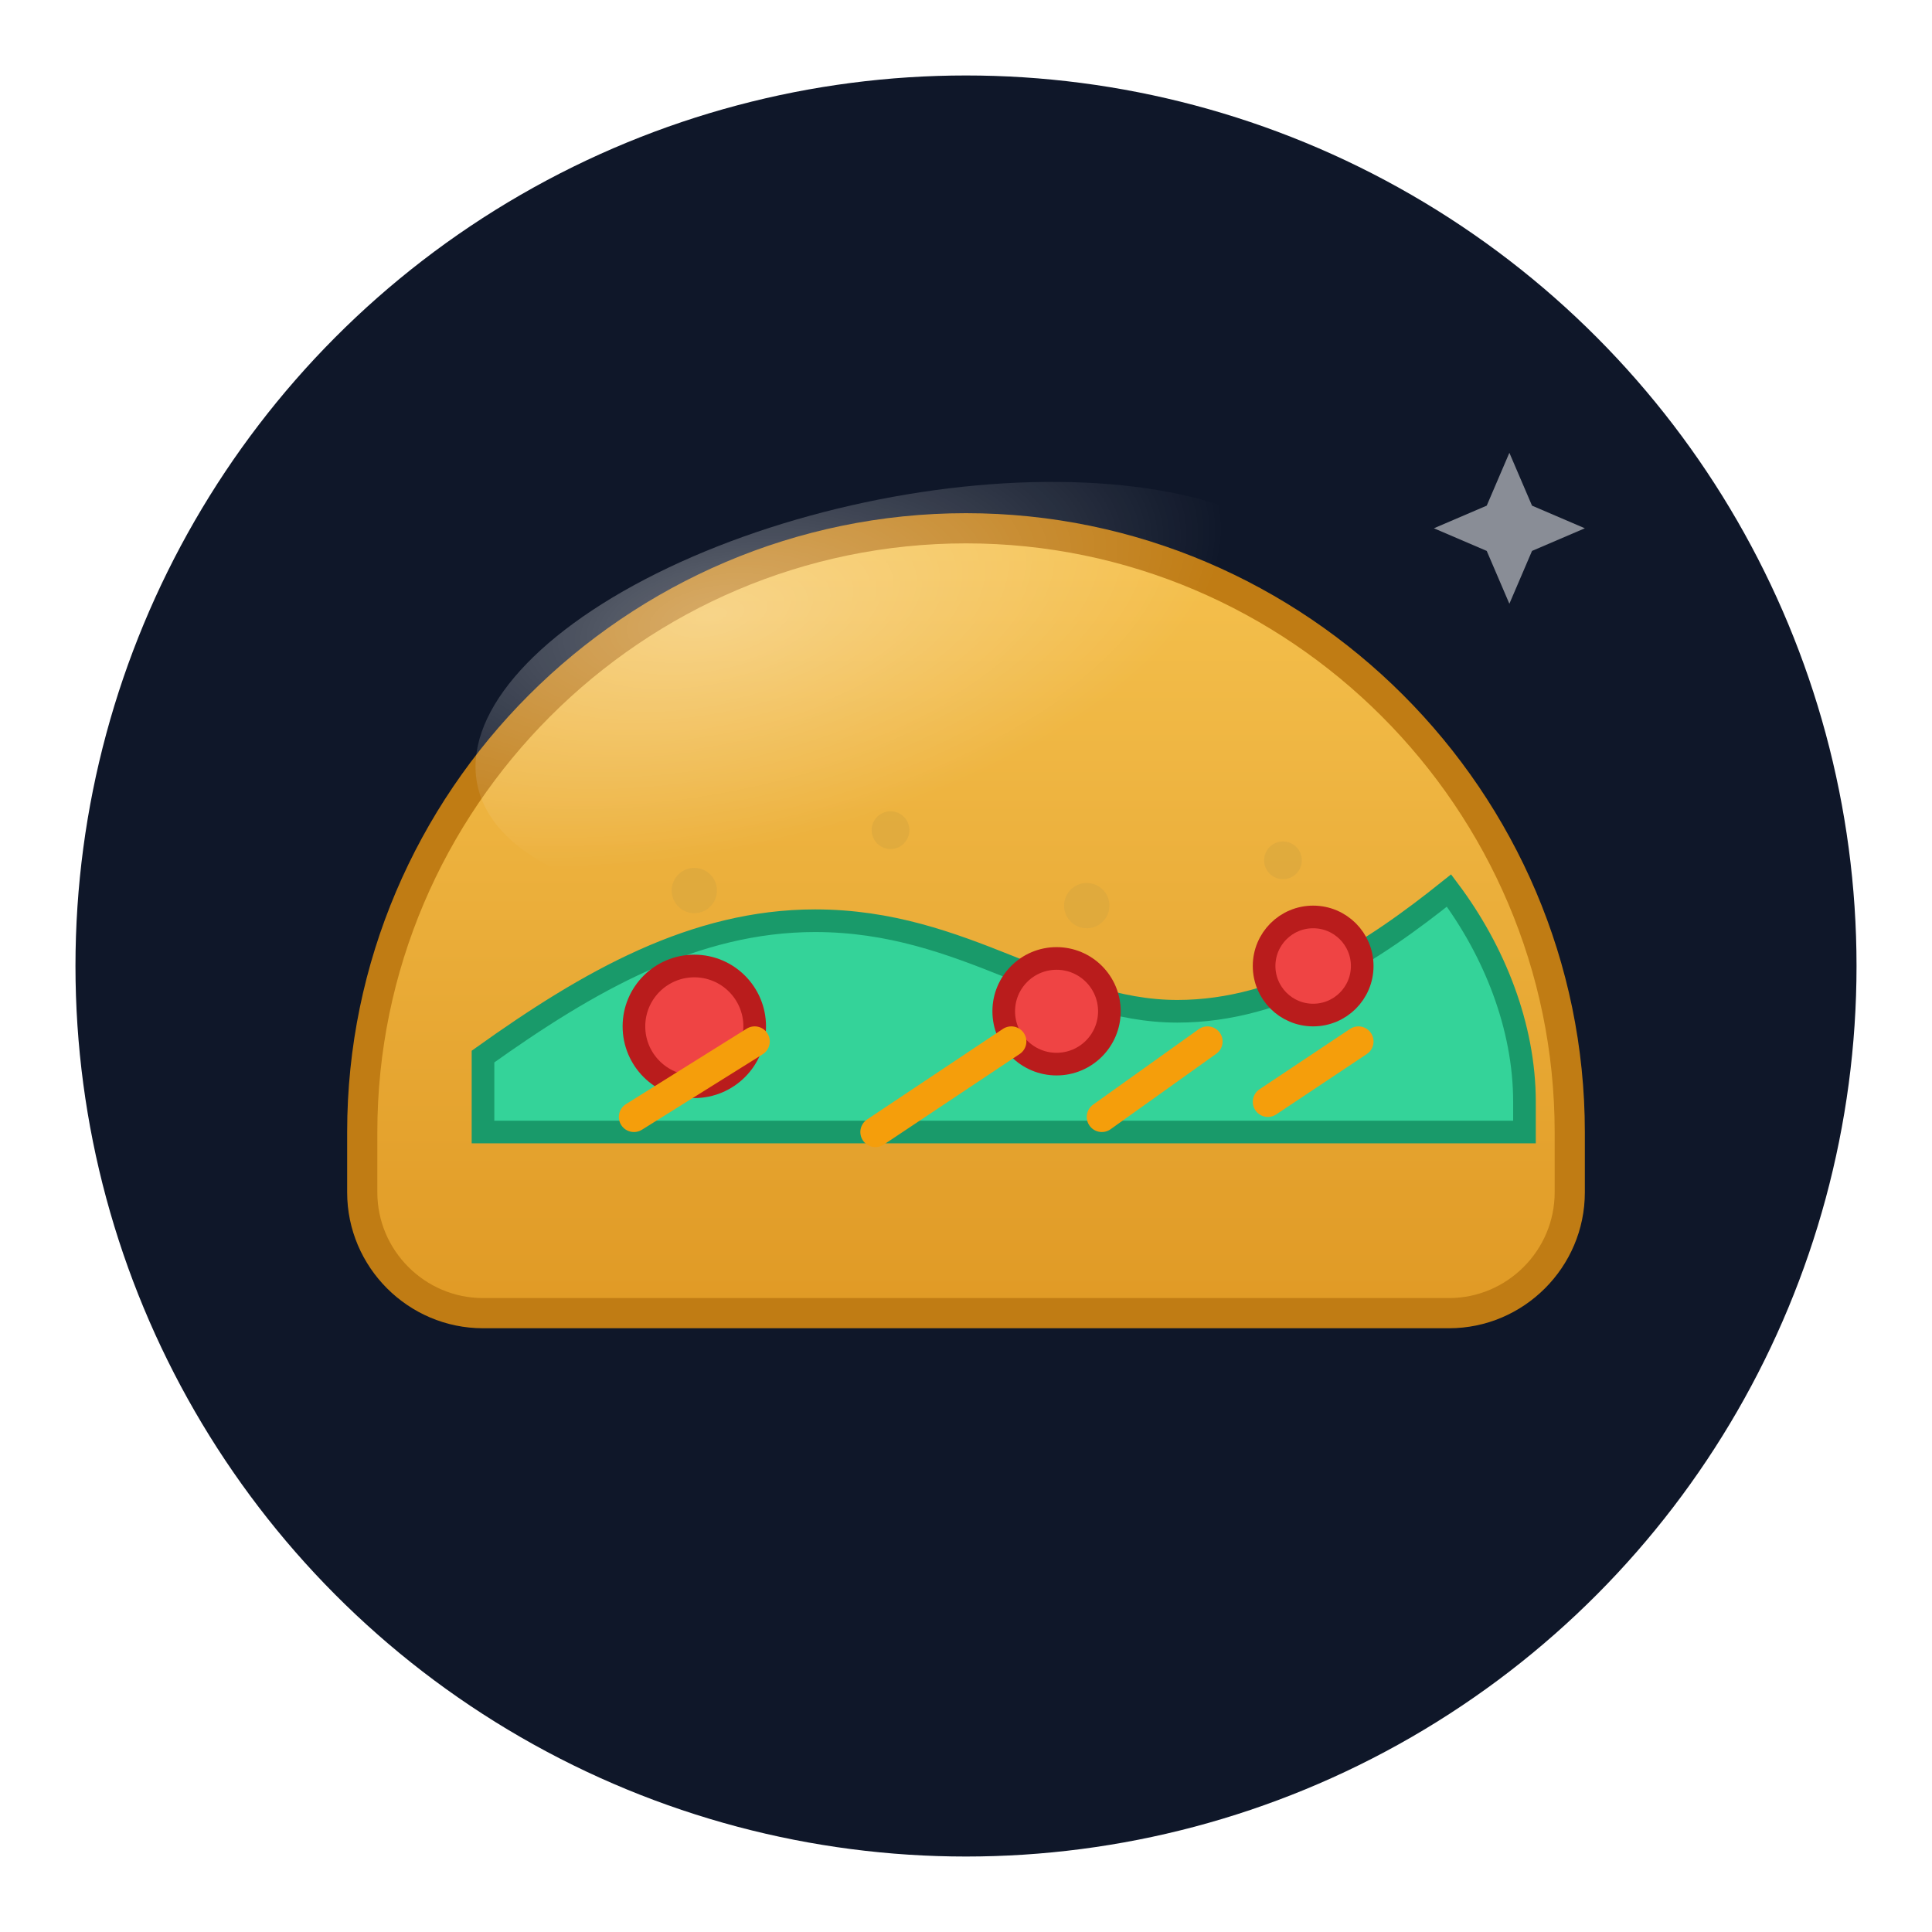
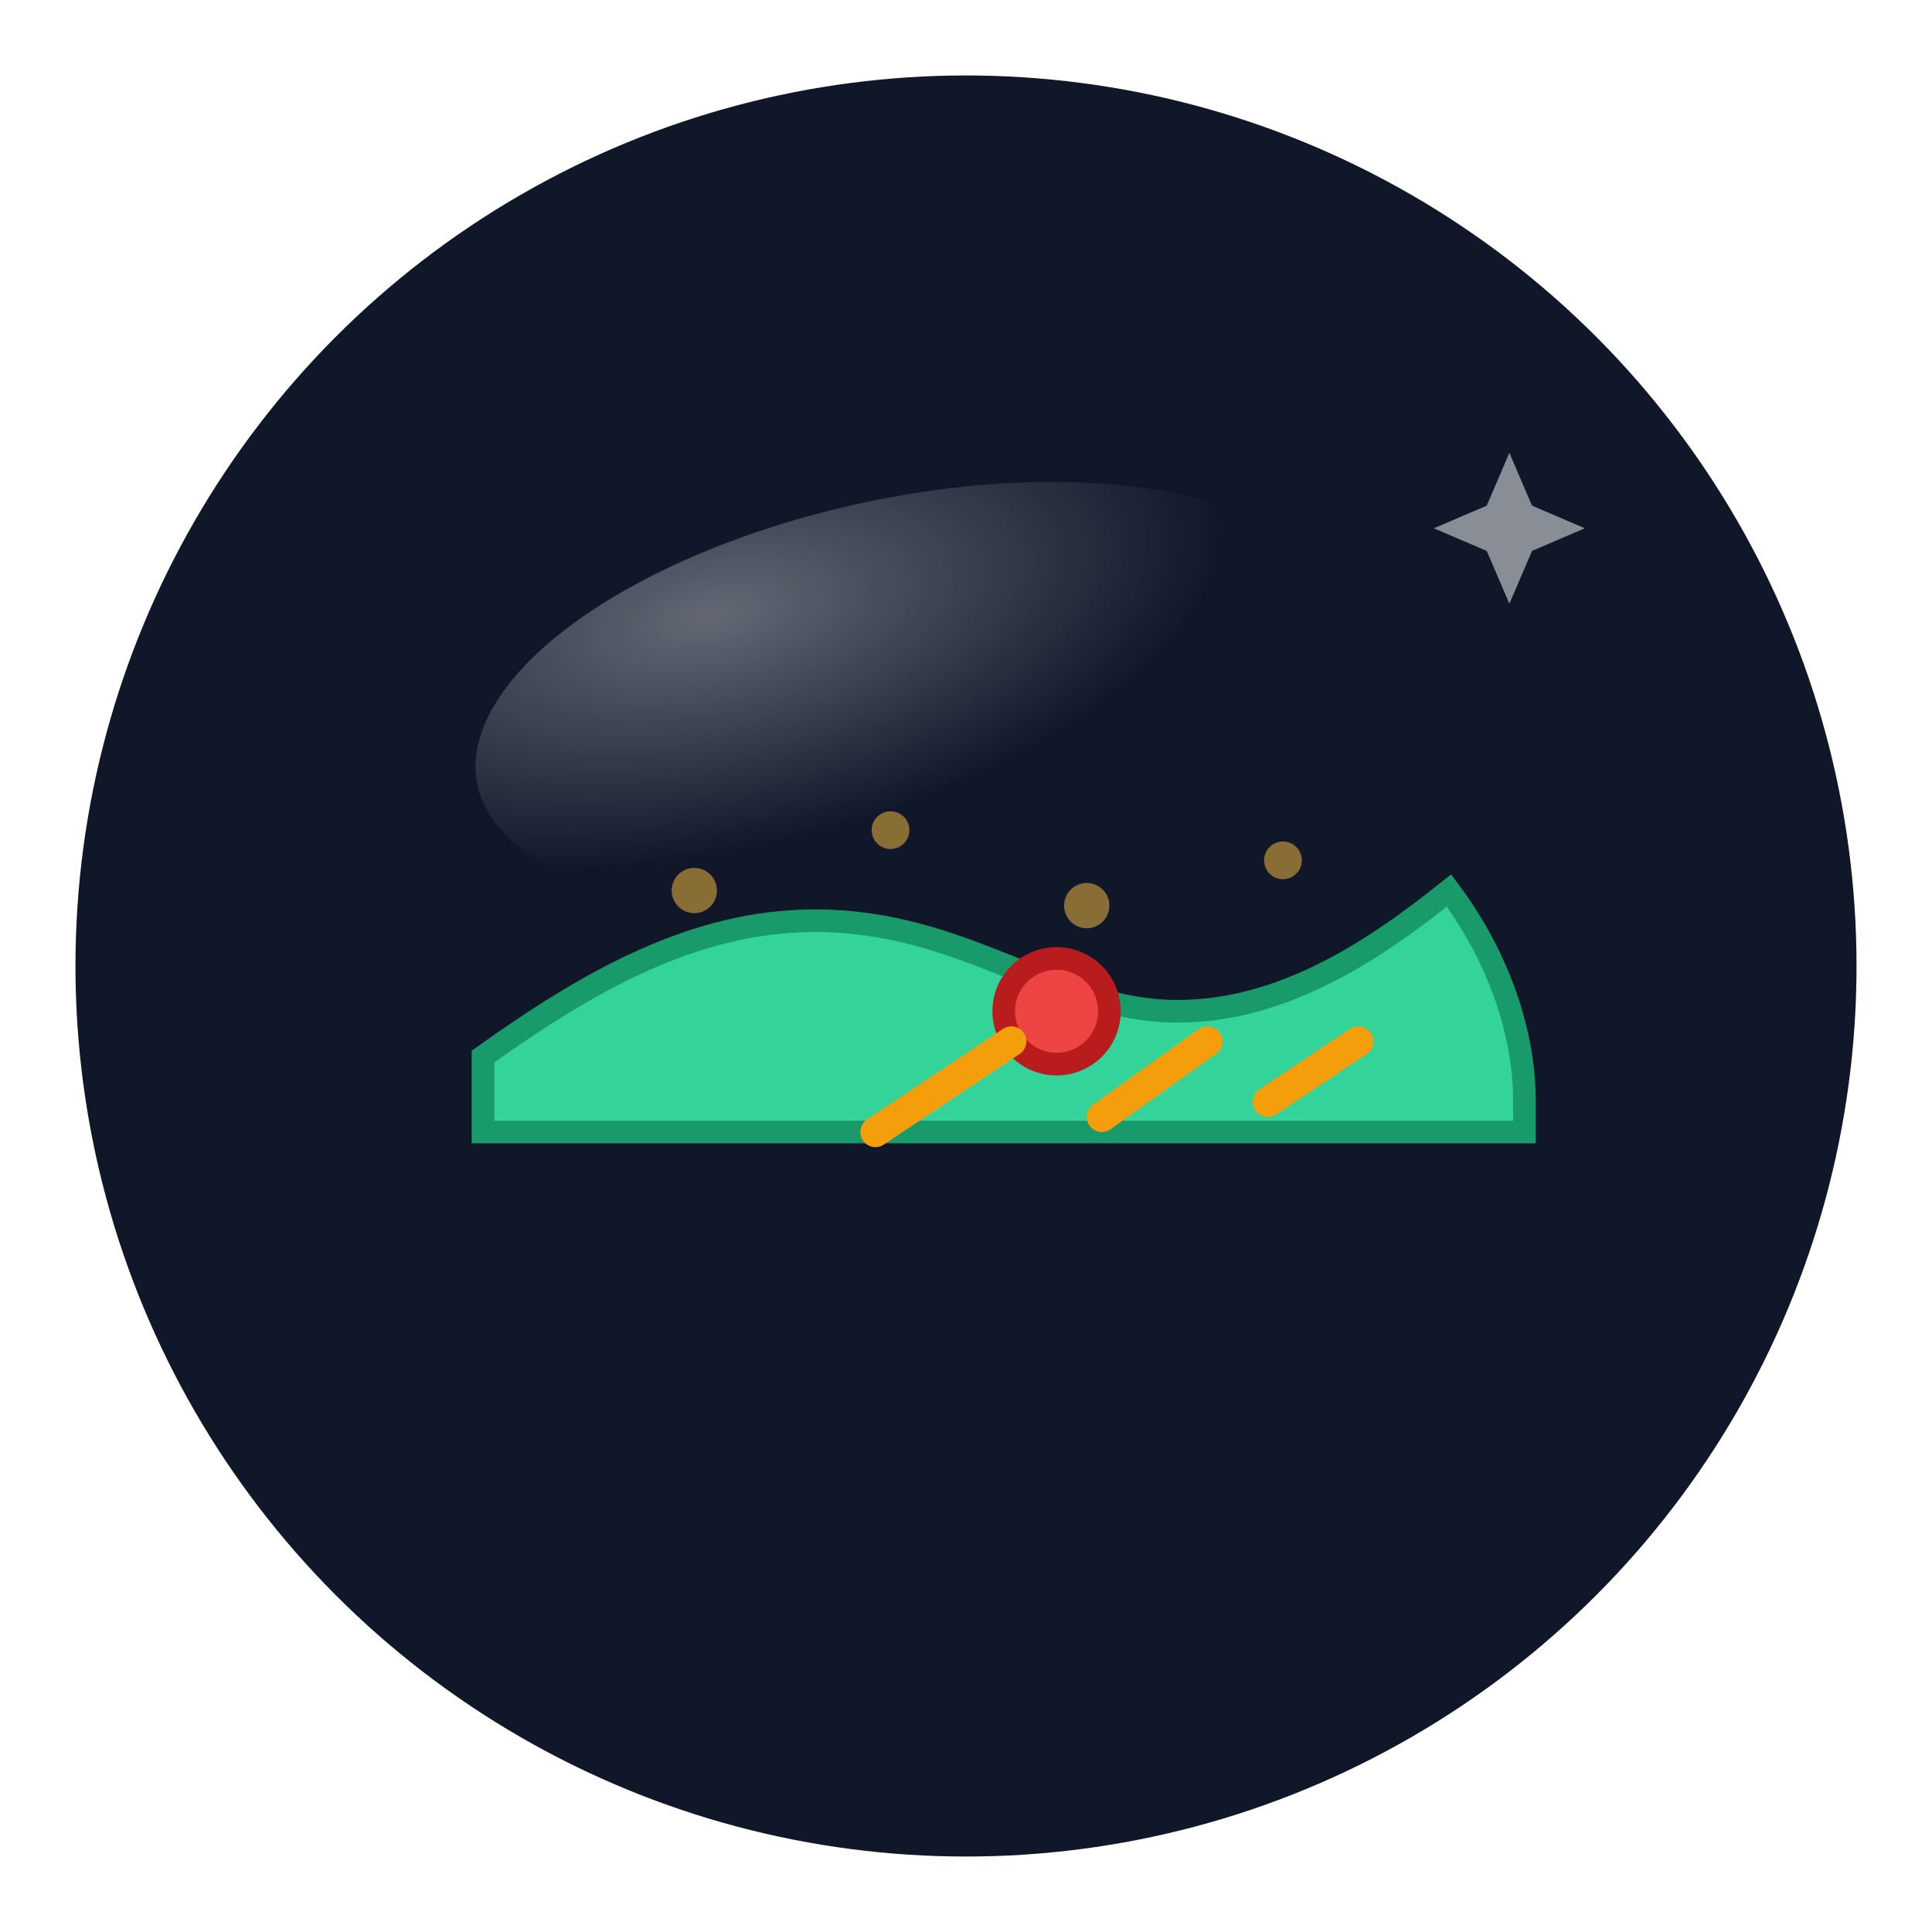
<svg xmlns="http://www.w3.org/2000/svg" viewBox="0 0 256 256" role="img" aria-label="Taco">
  <defs>
    <linearGradient id="shellGrad" x1="0" y1="0" x2="0" y2="1">
      <stop offset="0%" stop-color="#F5C14E" />
      <stop offset="100%" stop-color="#E09A25" />
    </linearGradient>
    <radialGradient id="gloss" cx="0.3" cy="0.2" r="0.6">
      <stop offset="0%" stop-color="#ffffff" stop-opacity="0.35" />
      <stop offset="100%" stop-color="#ffffff" stop-opacity="0" />
    </radialGradient>
    <filter id="shadow" x="-20%" y="-20%" width="140%" height="140%">
      <feDropShadow dx="0" dy="3" stdDeviation="6" flood-color="#000" flood-opacity="0.25" />
    </filter>
  </defs>
  <circle cx="128" cy="128" r="118" fill="#0F1729" />
  <g filter="url(#shadow)">
-     <path d="M48 150c0-44 36-80 80-80s80 36 80 80v8c0 8.8-7.2 16-16 16H64c-8.8 0-16-7.2-16-16v-8z" fill="url(#shellGrad)" stroke="#C07C14" stroke-width="4" stroke-linejoin="round" />
    <g fill="#D9A63E" opacity="0.6">
      <circle cx="92" cy="118" r="3" />
      <circle cx="118" cy="110" r="2.5" />
      <circle cx="144" cy="120" r="3" />
      <circle cx="170" cy="114" r="2.5" />
      <circle cx="106" cy="130" r="2.5" />
      <circle cx="156" cy="136" r="2.5" />
    </g>
    <path d="M64 140c14-10 28-18 44-18 20 0 32 12 48 12 14 0 26-8 36-16 6 8 10 18 10 28v4H64v-10z" fill="#34D399" stroke="#199A6A" stroke-width="3" />
    <g>
-       <circle cx="92" cy="136" r="8" fill="#EF4444" stroke="#B91C1C" stroke-width="3" />
      <circle cx="140" cy="134" r="7" fill="#EF4444" stroke="#B91C1C" stroke-width="3" />
-       <circle cx="174" cy="128" r="6.5" fill="#EF4444" stroke="#B91C1C" stroke-width="3" />
    </g>
    <g stroke="#F59E0B" stroke-width="4" stroke-linecap="round">
-       <path d="M84 148l16-10" />
      <path d="M116 150l18-12" />
      <path d="M146 148l14-10" />
      <path d="M168 146l12-8" />
    </g>
    <ellipse cx="120" cy="92" rx="58" ry="26" fill="url(#gloss)" transform="rotate(-12 120 92)" />
  </g>
  <g opacity="0.85">
    <path d="M200 60l3 7 7 3-7 3-3 7-3-7-7-3 7-3 3-7z" fill="#fff" opacity="0.6" />
  </g>
</svg>